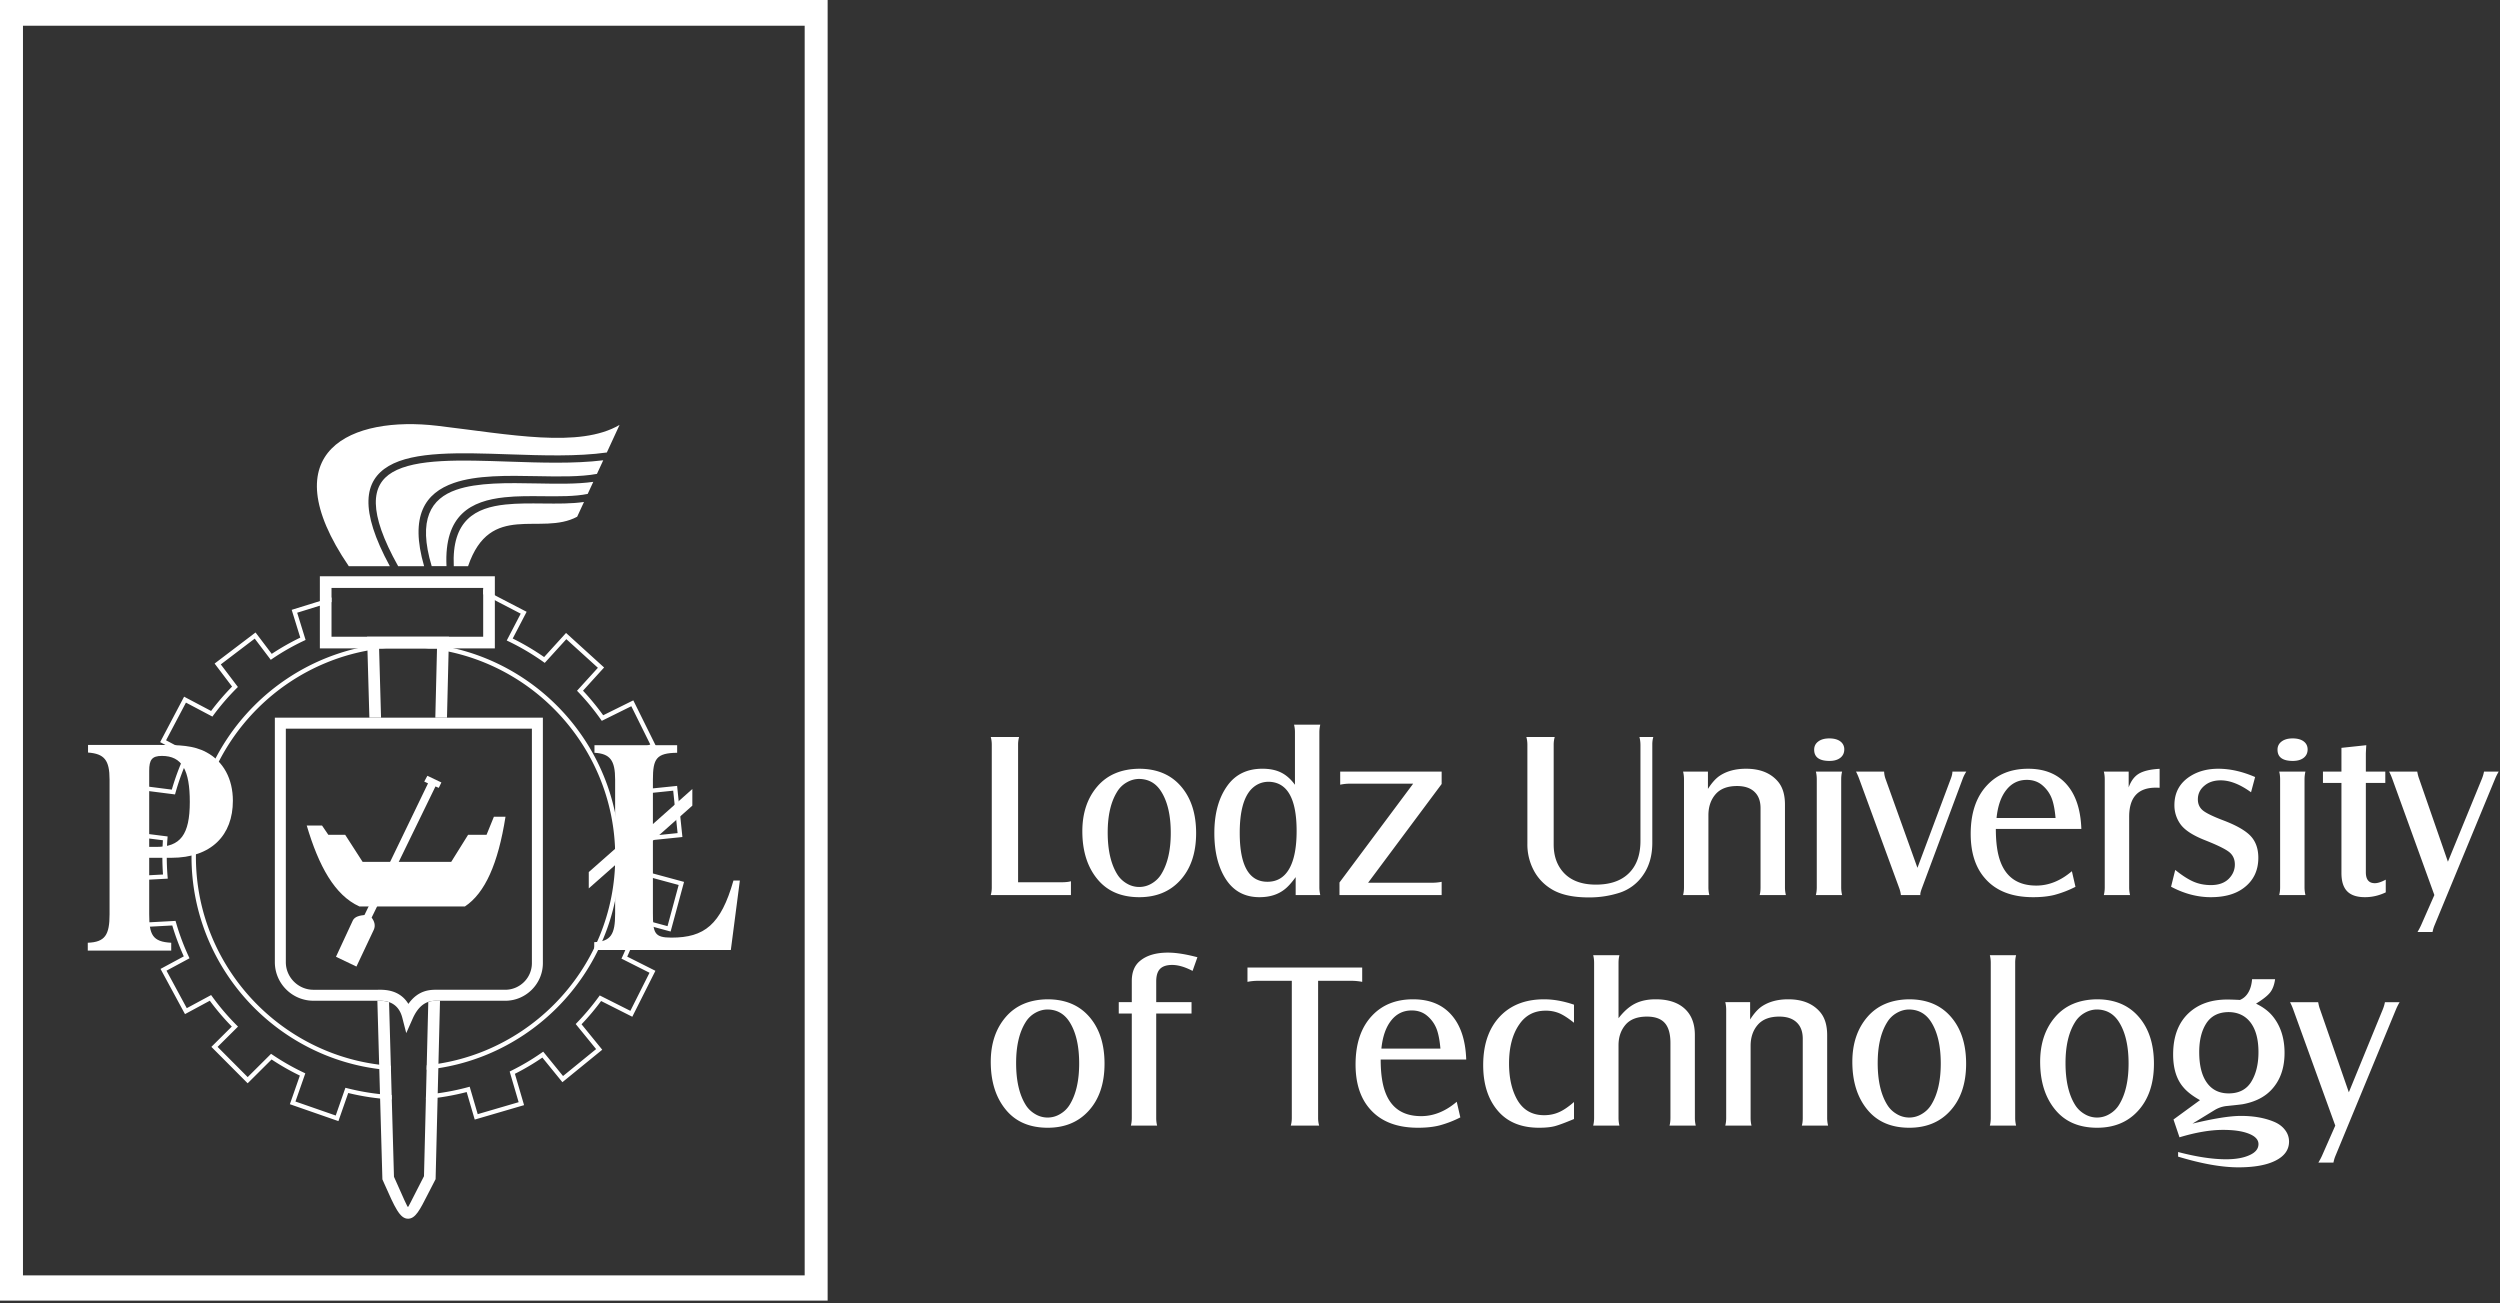
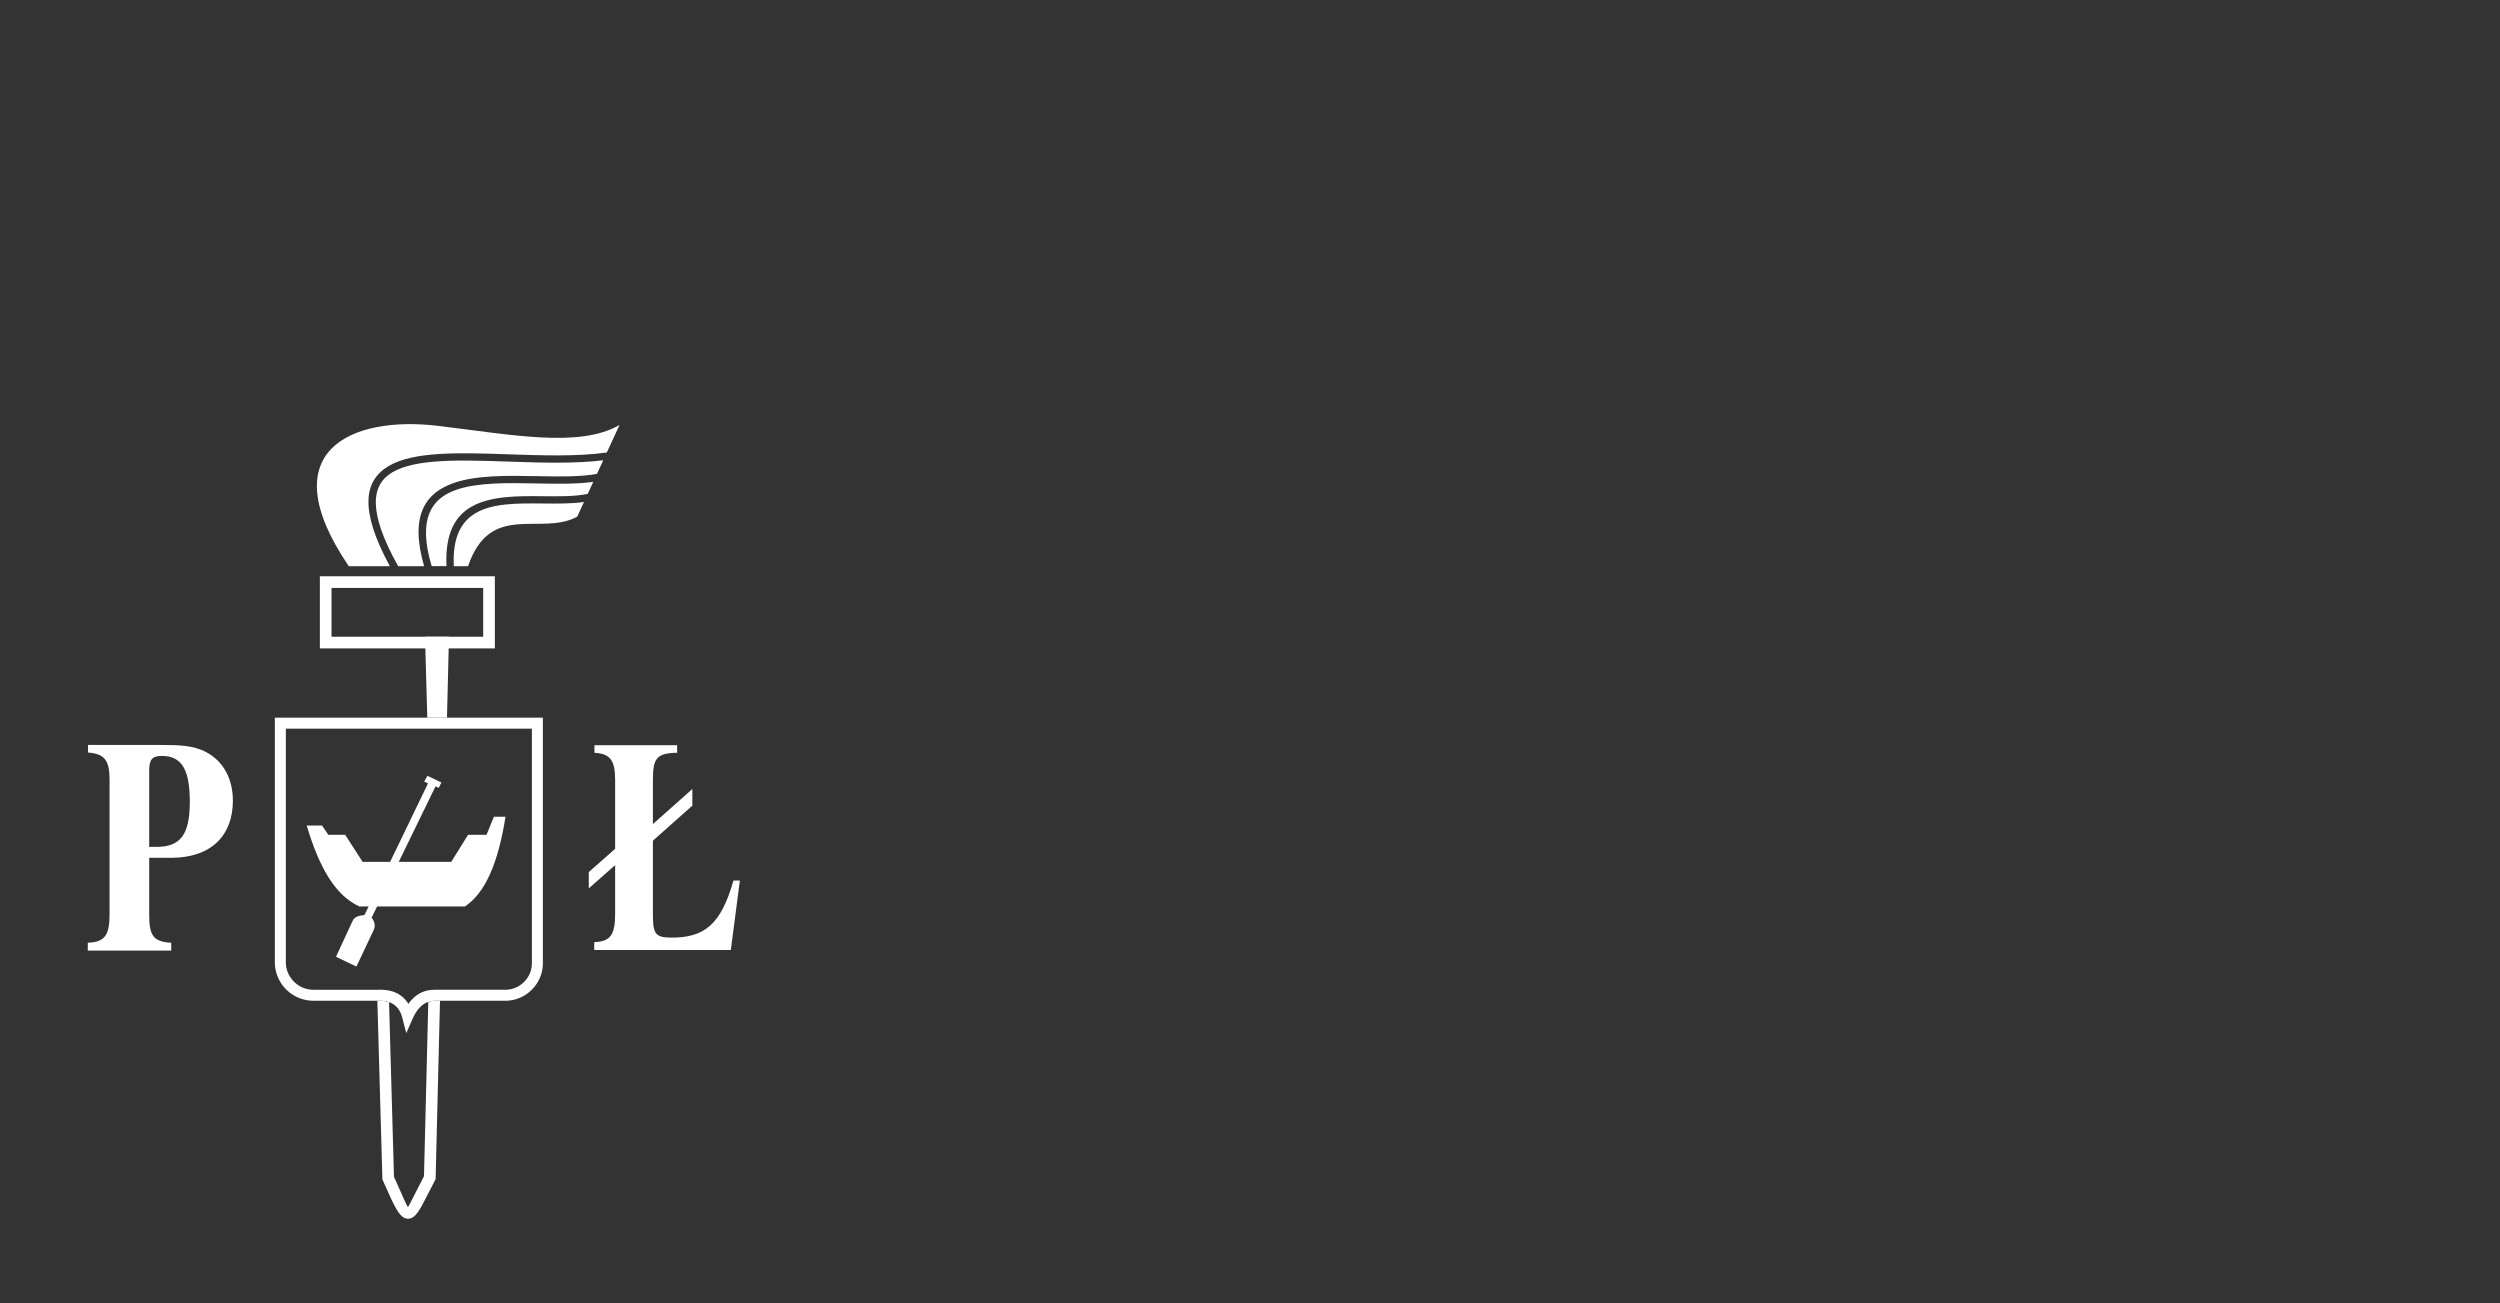
<svg xmlns="http://www.w3.org/2000/svg" width="165" height="86" viewBox="0 0 165 86" fill="none">
  <rect x="0" y="0" width="165" height="86" fill="#333333" stroke="none" />
-   <path d="m154.128 74.29-2.787-7.697a3.853 3.853 0 0 0-.199-.45h1.857c.032.176.068.327.115.45l1.909 5.498 2.252-5.498c.063-.16.105-.308.13-.45h.971a3.693 3.693 0 0 0-.23.45l-4.003 9.687a2.219 2.219 0 0 0-.135.45h-.994c.108-.182.186-.334.238-.45l.876-1.99zM143.846 75.062l-.396-1.175 1.75-1.278c-.483-.268-.848-.55-1.098-.847-.451-.524-.675-1.246-.675-2.166 0-1.18.341-2.09 1.025-2.732.639-.597 1.488-.895 2.55-.895.172 0 .451.008.834.027.232-.097.42-.263.555-.498.139-.234.219-.526.246-.873h1.519c-.049.367-.158.66-.323.873-.166.214-.479.461-.935.743.474.23.846.511 1.115.847.511.636.767 1.439.767 2.406 0 1.009-.289 1.82-.871 2.437-.453.483-1.085.798-1.888.947-.164.025-.501.062-1.009.114a1.92 1.92 0 0 0-.826.26l-1.484.908c1.413-.341 2.477-.51 3.197-.51.834 0 1.562.127 2.177.383.31.127.556.307.733.54.18.23.268.49.268.771 0 .534-.292.95-.879 1.25-.587.3-1.405.45-2.461.45-1.1 0-2.428-.235-3.982-.707v-.305c1.215.32 2.271.48 3.168.48.634 0 1.145-.09 1.539-.27.399-.176.597-.421.597-.732 0-.289-.211-.518-.631-.685-.422-.17-.989-.253-1.703-.253-.842 0-1.801.164-2.879.49zm3.262-8.264c-.678 0-1.176.25-1.499.754-.308.485-.461 1.11-.461 1.882 0 .876.167 1.548.503 2.02.336.472.816.71 1.442.71.665 0 1.157-.248 1.473-.741.329-.521.493-1.184.493-1.981 0-.831-.17-1.478-.511-1.94-.342-.458-.821-.693-1.44-.704zM138.395 65.954c1.206 0 2.145.407 2.818 1.223.631.763.947 1.77.947 3.024 0 1.334-.363 2.385-1.085 3.153-.671.717-1.559 1.077-2.663 1.077-1.186 0-2.104-.39-2.756-1.176-.67-.805-1.006-1.863-1.006-3.177 0-1.202.331-2.188.991-2.956.657-.764 1.575-1.152 2.754-1.168zm.01.673c-.284 0-.561.076-.827.229-.266.153-.477.36-.633.62-.415.668-.621 1.564-.621 2.686 0 1.16.209 2.077.628 2.755.157.255.368.459.631.612a1.589 1.589 0 0 0 1.643 0c.263-.153.475-.357.631-.612.42-.678.629-1.588.629-2.725 0-1.152-.209-2.064-.629-2.731-.341-.545-.824-.824-1.452-.834zM133.062 63.045a1.98 1.98 0 0 0-.06.503v10.24c0 .171.021.338.06.502h-1.732c.04-.158.06-.326.06-.503v-10.24c0-.181-.02-.348-.06-.502h1.732zM125.998 65.954c1.207 0 2.147.407 2.819 1.223.631.763.947 1.77.947 3.024 0 1.334-.363 2.385-1.085 3.153-.67.717-1.56 1.077-2.663 1.077-1.186 0-2.104-.39-2.756-1.176-.67-.805-1.006-1.863-1.006-3.177 0-1.202.331-2.188.991-2.956.657-.764 1.575-1.152 2.753-1.168zm.011.673c-.285 0-.561.076-.827.229-.266.153-.477.36-.633.62-.415.668-.621 1.564-.621 2.686 0 1.16.208 2.077.629 2.755.155.255.367.459.631.612a1.589 1.589 0 0 0 1.642 0c.264-.153.474-.357.631-.612.42-.678.629-1.588.629-2.725 0-1.152-.209-2.064-.629-2.731-.342-.545-.824-.824-1.452-.834zM113.868 66.142h1.64v1.145c.246-.384.49-.663.741-.843.469-.326 1.061-.49 1.778-.49.925 0 1.63.284 2.107.85.305.362.459.865.459 1.514v5.47c0 .166.021.333.06.502h-1.732c.039-.128.061-.294.061-.503v-5.232c0-.463-.133-.823-.402-1.076-.269-.256-.652-.383-1.147-.383-.618 0-1.085.172-1.4.519-.329.368-.493.839-.493 1.413v4.76c0 .177.02.344.059.502h-1.731c.039-.148.06-.315.06-.503v-7.142c0-.175-.021-.344-.06-.503zM105.151 74.29c.04-.158.06-.326.06-.503V63.551c0-.19-.02-.357-.06-.506h1.732c-.04.149-.06.315-.06.506v3.652c.341-.444.701-.764 1.079-.957.381-.195.837-.292 1.372-.292.824 0 1.46.206 1.911.615.452.412.676.99.676 1.741v5.477c0 .172.02.339.059.503h-1.731c.039-.143.06-.31.06-.503v-4.95c0-.6-.125-1.04-.375-1.321-.251-.28-.642-.42-1.174-.42-.623 0-1.09.172-1.398.519-.32.367-.479.823-.479 1.368v4.804c0 .177.02.345.06.503h-1.732zM103.884 73.855c-.602.253-1.032.412-1.291.477-.26.065-.6.099-1.017.099-1.152 0-2.044-.357-2.675-1.069-.673-.758-1.01-1.78-1.01-3.062 0-1.468.426-2.594 1.276-3.384.7-.642 1.614-.962 2.745-.962.621 0 1.278.118 1.972.355v1.193c-.389-.31-.715-.52-.978-.63a2.289 2.289 0 0 0-.902-.167c-.746 0-1.325.304-1.739.918-.446.646-.668 1.503-.668 2.57 0 .928.17 1.705.506 2.33.389.719.993 1.08 1.809 1.08.353 0 .678-.066.976-.197.294-.127.629-.354.996-.674v1.123zM96.382 73.748a7.044 7.044 0 0 1-1.39.534c-.401.1-.87.149-1.405.149-1.387 0-2.441-.406-3.158-1.222-.641-.717-.962-1.703-.962-2.956 0-1.384.368-2.462 1.1-3.23.676-.712 1.573-1.069 2.694-1.069 1.082 0 1.927.342 2.532 1.028.608.685.934 1.668.978 2.945h-5.646c0 .891.1 1.606.298 2.14.388 1.066 1.178 1.598 2.375 1.598.822 0 1.604-.316 2.347-.949l.237 1.032zm-5.21-4.54h3.896c-.042-.467-.107-.845-.198-1.138a2.138 2.138 0 0 0-.704-1.05c-.274-.221-.605-.33-.993-.33-.55 0-1.002.218-1.351.659-.352.44-.569 1.06-.65 1.858zM82.333 63.858h7.572v.944a3.801 3.801 0 0 0-.652-.068h-2.258v9.05c0 .186.024.352.07.507h-1.874c.044-.15.068-.316.068-.506v-9.051h-2.26c-.215 0-.436.023-.666.068v-.944zM74.698 66.893h-.86v-.751h.86v-1.39c0-.586.177-1.027.53-1.321.438-.373 1.058-.558 1.859-.558.53 0 1.178.102 1.942.305l-.32.902c-.501-.263-.952-.394-1.349-.394-.364 0-.631.089-.8.264-.167.174-.25.448-.25.826v1.366h2.331v.75H76.31v6.9c0 .175.02.34.06.498h-1.732c.04-.153.06-.32.06-.505v-6.892zM69.133 65.954c1.208 0 2.147.407 2.82 1.223.63.763.946 1.77.946 3.024 0 1.334-.363 2.385-1.085 3.153-.67.717-1.559 1.077-2.662 1.077-1.186 0-2.105-.39-2.756-1.176-.67-.805-1.006-1.863-1.006-3.177 0-1.202.33-2.188.99-2.956.657-.764 1.575-1.152 2.753-1.168zm.011.673c-.284 0-.56.076-.827.229a1.74 1.74 0 0 0-.633.62c-.415.668-.62 1.564-.62 2.686 0 1.16.208 2.077.628 2.755.156.255.368.459.63.612a1.587 1.587 0 0 0 1.643 0c.264-.153.475-.357.632-.612.42-.678.628-1.588.628-2.725 0-1.152-.208-2.064-.628-2.731-.342-.545-.825-.824-1.453-.834zM160.668 59.073l-2.787-7.697a4.097 4.097 0 0 0-.199-.452h1.856c.032.178.069.33.116.452l1.908 5.497 2.253-5.497c.063-.16.104-.308.13-.452h.971a3.692 3.692 0 0 0-.23.452l-4.003 9.687c-.06.143-.106.291-.135.45h-.993a5 5 0 0 0 .237-.45l.876-1.99zM154.535 51.675h-1.22v-.75h1.22v-1.567l1.64-.175c-.018.3-.029.498-.029.597v1.144h1.284v.75h-1.284v5.9c0 .477.199.717.595.717.188 0 .43-.078.719-.234v.839c-.44.211-.899.318-1.371.318-.532 0-.925-.13-1.176-.389-.253-.26-.378-.662-.378-1.206v-5.944zM150.428 50.924h1.731c-.038.16-.06.331-.06.511v7.135c0 .172.022.339.06.504h-1.731c.039-.155.06-.321.06-.504v-7.135c0-.19-.021-.362-.06-.51zM151.315 48.735c.307 0 .55.065.725.195.174.13.263.308.263.532 0 .235-.089.42-.263.556-.175.135-.412.203-.713.203-.675 0-1.011-.248-1.011-.743 0-.225.091-.405.271-.54.18-.136.422-.203.728-.203zM143.291 58.523l.274-1.108c.464.373.871.631 1.218.78.346.148.727.221 1.139.221.511 0 .908-.143 1.187-.427.261-.269.391-.579.391-.931 0-.344-.123-.618-.37-.818-.248-.201-.785-.464-1.609-.79-.811-.32-1.354-.678-1.628-1.077a2.126 2.126 0 0 1-.382-1.233c0-.85.365-1.496 1.092-1.939.508-.31 1.11-.464 1.807-.464.774 0 1.583.182 2.427.547l-.269 1.006c-.722-.523-1.389-.787-1.999-.787-.435 0-.793.115-1.066.344-.295.24-.444.542-.444.91 0 .305.109.547.329.73.219.18.685.407 1.397.675.848.326 1.438.67 1.768 1.027.331.36.496.837.496 1.426 0 .847-.323 1.512-.97 1.994-.537.404-1.257.605-2.167.605-.882 0-1.755-.23-2.621-.69zM138.853 50.925h1.64v1.044c.149-.422.373-.724.671-.904.299-.18.756-.29 1.371-.323v1.251a7.096 7.096 0 0 0-.253-.007c-1.17 0-1.757.638-1.757 1.918v4.666c0 .183.02.35.059.503h-1.731c.04-.164.06-.331.06-.503v-7.134c0-.186-.02-.358-.06-.511zM136.981 58.53a7.015 7.015 0 0 1-1.39.535c-.401.1-.87.149-1.405.149-1.387 0-2.441-.406-3.158-1.222-.642-.718-.962-1.703-.962-2.956 0-1.385.367-2.462 1.1-3.23.675-.712 1.572-1.069 2.694-1.069 1.082 0 1.927.341 2.532 1.027.607.685.933 1.668.977 2.945h-5.644c0 .892.099 1.606.296 2.14.389 1.066 1.179 1.599 2.376 1.599.822 0 1.604-.316 2.347-.949l.237 1.032zm-5.209-4.54h3.895c-.042-.466-.107-.845-.198-1.137a2.145 2.145 0 0 0-.704-1.05c-.274-.221-.605-.331-.994-.331-.55 0-1.001.219-1.35.66-.353.44-.569 1.06-.649 1.858zM126.551 57.277l2.209-5.902c.065-.172.099-.323.099-.45h.918c-.091.143-.17.292-.23.45l-2.701 7.247c-.07.188-.107.326-.107.412 0 0 .003.013.005.04h-1.285a1.932 1.932 0 0 0-.108-.452l-2.656-7.247a3.967 3.967 0 0 0-.199-.45h1.857c.002.145.031.297.084.458l2.114 5.894zM119.847 50.924h1.732c-.04.16-.06.331-.06.511v7.135c0 .172.02.339.06.504h-1.732c.039-.155.06-.321.06-.504v-7.135c0-.19-.021-.362-.06-.51zM120.733 48.735c.308 0 .551.065.725.195a.63.63 0 0 1 .264.532c0 .235-.089.42-.264.556-.174.135-.412.203-.711.203-.675 0-1.012-.248-1.012-.743 0-.225.091-.405.271-.54.18-.136.423-.203.727-.203zM111.083 50.925h1.641v1.144c.244-.384.49-.662.74-.842.469-.326 1.061-.49 1.778-.49.926 0 1.63.284 2.107.85.305.362.459.865.459 1.514v5.469c0 .167.02.333.06.503h-1.732c.04-.128.06-.294.06-.503v-5.232c0-.464-.133-.824-.401-1.076-.268-.256-.652-.384-1.147-.384-.618 0-1.085.172-1.401.52-.328.367-.492.839-.492 1.412v4.76c0 .178.021.344.06.503h-1.732c.039-.148.06-.315.06-.503v-7.142c0-.175-.021-.345-.06-.503zM109.119 48.64a1.762 1.762 0 0 0-.067.512v6.47c0 .834-.198 1.54-.597 2.117a2.993 2.993 0 0 1-1.575 1.186 6.475 6.475 0 0 1-2.034.304c-1.066 0-1.901-.192-2.5-.58a3.155 3.155 0 0 1-1.135-1.236 3.648 3.648 0 0 1-.404-1.708v-6.553c0-.185-.024-.357-.068-.511h1.873c-.045.16-.069.329-.069.503v6.593c0 .623.147 1.147.436 1.576.48.715 1.265 1.072 2.352 1.072.939 0 1.663-.25 2.172-.75.511-.502.767-1.213.767-2.136v-6.347a2.104 2.104 0 0 0-.068-.511h.917zM88.406 59.074v-.83l4.863-6.522h-4.19a3.05 3.05 0 0 0-.626.068v-.866h6.696v.821l-4.853 6.515h4.256c.195 0 .394-.021.597-.06v.873h-6.743zM85.514 57.89c-.276.38-.524.654-.746.82-.432.337-.98.504-1.642.504-.952 0-1.682-.383-2.196-1.152-.521-.79-.783-1.817-.783-3.08 0-1.303.293-2.353.88-3.153.534-.728 1.298-1.093 2.291-1.093.486 0 .895.084 1.231.25.337.165.644.436.918.81v-3.463a2.04 2.04 0 0 0-.06-.505h1.731c-.038.159-.06.325-.06.505V58.57c0 .172.022.34.06.503h-1.624v-1.184zm-1.78-6.293c-.436 0-.812.157-1.124.466-.525.53-.788 1.5-.788 2.91 0 2.15.61 3.224 1.828 3.224.63 0 1.11-.284 1.436-.852.326-.568.491-1.402.491-2.502 0-2.138-.616-3.22-1.844-3.246zM75.178 50.737c1.207 0 2.146.407 2.819 1.223.63.763.947 1.77.947 3.023 0 1.335-.363 2.385-1.085 3.154-.67.717-1.56 1.077-2.663 1.077-1.186 0-2.104-.391-2.756-1.176-.67-.805-1.006-1.864-1.006-3.177 0-1.202.33-2.188.99-2.956.657-.764 1.576-1.153 2.754-1.168zm.01.673c-.284 0-.56.075-.826.229-.266.153-.477.36-.633.62-.415.668-.621 1.564-.621 2.685 0 1.16.209 2.078.628 2.756.156.255.368.458.63.612a1.596 1.596 0 0 0 1.644 0c.263-.154.474-.357.63-.612.421-.678.63-1.588.63-2.725 0-1.152-.209-2.065-.63-2.731-.34-.545-.823-.824-1.451-.834zM70.683 59.073H65.39c.044-.148.067-.313.067-.49v-9.431c0-.185-.023-.357-.067-.511h1.871a1.861 1.861 0 0 0-.067.51v9.077h2.962c.224-.005.399-.028.526-.067v.912zM31.89 38.89l2.738 1.422.13.066-.067.129-.852 1.635a16.272 16.272 0 0 1 2.073 1.224l1.35-1.485.097-.107.108.098 2.296 2.085.108.097-.098.107-1.295 1.425a16.7 16.7 0 0 1 1.332 1.621l1.859-.92.129-.063.065.13 1.377 2.78.064.13-.13.064-1.684.832a16.049 16.049 0 0 1 .707 1.964l2.349-.24.144-.016.014.144.32 3.087.015.144-.144.015-2.111.217a14.88 14.88 0 0 1 .036 1.069 16.317 16.317 0 0 1-.033 1.022l2.22.601.14.038-.038.14-.81 2.996-.038.14-.139-.037-1.913-.52a15.589 15.589 0 0 1-.812 2.213l1.73.87.13.066-.065.13-1.395 2.772-.065.13-.13-.065-1.929-.973a16.138 16.138 0 0 1-1.291 1.535l1.276 1.569.09.111-.112.091-2.406 1.96-.112.092-.091-.112-1.231-1.513a15.749 15.749 0 0 1-1.813 1.071l.565 1.93.04.139-.138.04-2.98.872-.138.04-.041-.138-.49-1.679a16.113 16.113 0 0 1-2.69.459l.007-.291a15.67 15.67 0 0 0 2.745-.483l.136-.038.04.137.49 1.675 2.701-.79-.559-1.908-.033-.116.108-.054a15.451 15.451 0 0 0 1.995-1.18l.11-.077.085.104 1.224 1.505 2.183-1.778-1.267-1.555-.08-.099.089-.093a16.035 16.035 0 0 0 1.426-1.696l.072-.099.11.056 1.911.962 1.264-2.514-1.726-.87-.126-.062.06-.127a15.717 15.717 0 0 0 .892-2.434l.039-.14.138.038 1.912.519.735-2.717-2.196-.594-.116-.032.008-.119a15.082 15.082 0 0 0-.004-2.308l-.01-.14.14-.015 2.107-.216-.29-2.8-2.325.24-.12.013-.034-.119a15.339 15.339 0 0 0-.782-2.168l-.057-.127.125-.062 1.679-.829-1.25-2.522-1.839.91-.11.055-.073-.102a15.6 15.6 0 0 0-1.469-1.787l-.093-.097.09-.1 1.288-1.416-2.083-1.89-1.338 1.471-.086.096-.105-.074a15.725 15.725 0 0 0-2.27-1.34l-.135-.064.07-.133.853-1.638-2.477-1.286v-.325zm-10.009.846-2.267.704.518 1.677.037.12-.113.053a15.427 15.427 0 0 0-2.072 1.18l-.113.078-.083-.11-.976-1.289-2.24 1.702 1.053 1.389.076.1-.089.09a15.793 15.793 0 0 0-1.52 1.765l-.073.1-.11-.058-1.636-.865-1.313 2.489 1.487.785.123.064-.06.125a16.032 16.032 0 0 0-.925 2.477l-.034.121-.123-.016-1.624-.207-.352 2.792 1.474.187.137.017-.01.137a14.705 14.705 0 0 0-.047 1.2 16.031 16.031 0 0 0 .054 1.3l.013.148-.15.008-1.641.088.155 2.808 2.035-.11.114-.007.032.112a15.57 15.57 0 0 0 .833 2.233l.057.123-.12.065-1.399.754 1.338 2.474 1.495-.806.11-.06.076.102a15.715 15.715 0 0 0 1.599 1.878l.101.102-.102.102-1.245 1.237 1.986 1.994 1.459-1.452.084-.084.099.066a15.554 15.554 0 0 0 2.044 1.166l.117.056-.042.123L19.5 72.7l2.658.925.595-1.707.044-.125.128.032a15.459 15.459 0 0 0 2.925.45l.008.29a15.845 15.845 0 0 1-2.875-.427l-.6 1.719-.047.136-.136-.047-2.932-1.021-.136-.048.047-.136.612-1.752a15.768 15.768 0 0 1-1.866-1.064l-1.477 1.47-.103.101-.102-.102-2.19-2.199-.102-.101.103-.103 1.245-1.237a16.312 16.312 0 0 1-1.452-1.706l-1.51.815-.127.068-.07-.127-1.476-2.729-.069-.127.128-.069 1.407-.758a16.472 16.472 0 0 1-.76-2.04l-2.064.111-.144.009-.008-.146-.17-3.097-.01-.145.147-.008 1.637-.088a16.506 16.506 0 0 1-.006-2.26l-1.48-.187-.143-.018.018-.143.388-3.079.019-.143.143.018 1.642.21a16.124 16.124 0 0 1 .85-2.278l-1.492-.788-.128-.068.067-.128 1.447-2.744.068-.129.128.069 1.654.874a16.106 16.106 0 0 1 1.384-1.608l-1.065-1.405-.087-.115.114-.088 2.472-1.877.115-.087.088.116.981 1.296a16.027 16.027 0 0 1 1.883-1.072l-.524-1.696-.043-.137.138-.044 2.491-.772v.303zm14.664 7.034a13.907 13.907 0 0 0-4.495-3.01 13.718 13.718 0 0 0-3.208-.895l.002-.072h-.558a13.843 13.843 0 0 0-3.037 0h-.23l.001.026a13.694 13.694 0 0 0-3.533.94 13.907 13.907 0 0 0-4.496 3.01 13.911 13.911 0 0 0-3.011 4.495 13.725 13.725 0 0 0-1.05 5.28c0 1.868.373 3.651 1.05 5.28a13.92 13.92 0 0 0 3.011 4.494 13.918 13.918 0 0 0 4.496 3.01c1.343.558 2.794.91 4.31 1.015l.008.291a14.009 14.009 0 0 1-4.43-1.039 14.207 14.207 0 0 1-4.588-3.072 14.197 14.197 0 0 1-3.074-4.589 14.012 14.012 0 0 1-1.073-5.39c0-1.907.381-3.728 1.073-5.391a14.204 14.204 0 0 1 3.074-4.588 14.186 14.186 0 0 1 4.589-3.073 14.023 14.023 0 0 1 5.392-1.072c1.907 0 3.729.381 5.392 1.072a14.195 14.195 0 0 1 4.59 3.073 14.19 14.19 0 0 1 3.073 4.588 14.016 14.016 0 0 1 1.072 5.39c0 1.908-.38 3.729-1.072 5.391a14.19 14.19 0 0 1-3.073 4.588 14.211 14.211 0 0 1-4.59 3.073c-1.254.52-2.599.866-4.002 1.004l.008-.292a13.742 13.742 0 0 0 3.884-.98 13.909 13.909 0 0 0 4.495-3.01 13.903 13.903 0 0 0 3.01-4.494 13.729 13.729 0 0 0 1.05-5.28c0-1.867-.373-3.652-1.05-5.28a13.902 13.902 0 0 0-3.01-4.493z" fill="#fff" />
-   <path d="M24.228 42.023h5.404l-.01.394-.121 4.95h-.77l.112-4.574H25.02l.129 4.574h-.77l-.14-4.949-.011-.395zM29.04 66.05l-.288 11.686-.002.088-.043.082c-.18.343-.334.644-.468.909-.533 1.05-.82 1.615-1.304 1.62-.546.004-.872-.736-1.583-2.34l-.083-.188-.031-.07-.002-.074-.33-11.713H24.98c.152-.001.42-.004.697.092l.325 11.526.053.118c.57 1.286.831 1.88.873 1.879.018 0 .23-.419.625-1.196.127-.25.27-.533.43-.84l.284-11.503c.236-.08.453-.078.614-.077l.074.001h.084zm-3.746-.72.138.01-.138-.01z" fill="#fff" />
+   <path d="M24.228 42.023h5.404l-.01.394-.121 4.95h-.77l.112-4.574l.129 4.574h-.77l-.14-4.949-.011-.395zM29.04 66.05l-.288 11.686-.002.088-.043.082c-.18.343-.334.644-.468.909-.533 1.05-.82 1.615-1.304 1.62-.546.004-.872-.736-1.583-2.34l-.083-.188-.031-.07-.002-.074-.33-11.713H24.98c.152-.001.42-.004.697.092l.325 11.526.053.118c.57 1.286.831 1.88.873 1.879.018 0 .23-.419.625-1.196.127-.25.27-.533.43-.84l.284-11.503c.236-.08.453-.078.614-.077l.074.001h.084zm-3.746-.72.138.01-.138-.01z" fill="#fff" />
  <path d="M18.14 47.366h17.69v16.2c0 .684-.28 1.304-.73 1.754-.449.45-1.07.73-1.753.73h-4.391l-.074-.001c-.394-.004-1.118-.01-1.646 1.182l-.423.955-.26-1.012c-.292-1.137-1.229-1.128-1.572-1.125h-4.294a2.54 2.54 0 0 1-1.8-.747 2.538 2.538 0 0 1-.747-1.799V47.367zm16.965.725h-16.24v15.413c0 .5.205.955.536 1.285.33.33.785.536 1.286.536h4.236l.053-.001c.408-.004 1.4-.013 1.977.934.67-.944 1.466-.938 1.934-.934h4.46c.483 0 .923-.198 1.242-.516a1.75 1.75 0 0 0 .516-1.241V48.09zM32.66 42.793H21.111v-4.76H32.66v4.76zm-10.779-.77H31.89v-3.221H21.88v3.221z" fill="#fff" />
  <path fill-rule="evenodd" clip-rule="evenodd" d="M9.847 55.894V50.87c0-.72.18-.98.834-.98 1.34 0 1.846.94 1.846 3.042 0 2.162-.621 2.963-2.206 2.963h-.474zm.768-6.727H5.81v.501c1.078.08 1.421.5 1.421 1.782v8.889c0 1.361-.294 1.842-1.438 1.882v.52h5.508v-.52c-1.242-.06-1.454-.54-1.454-1.882v-3.724H11.3c2.664 0 4.07-1.502 4.07-3.764 0-1.441-.621-2.603-1.749-3.203-.85-.46-1.83-.48-3.007-.48zM39.22 62.7h9.015l.596-4.585h-.423c-.832 2.931-1.929 3.768-4.093 3.768-1.129 0-1.223-.299-1.223-1.634v-4.765l2.603-2.312v-1.097l-2.603 2.313v-2.931c0-1.396.235-1.755 1.6-1.774v-.499h-5.457v.499c1.035.06 1.364.498 1.364 1.774v4.565l-1.74 1.535v1.077l1.74-1.535v3.21c0 1.355-.282 1.833-1.38 1.873v.518zM30.893 37.367c1.468-4.299 4.8-1.968 7.2-3.263l.451-.975c-.817.122-1.747.112-2.698.102-.84-.008-1.698-.017-2.478.066-1.983.208-3.563 1.029-3.418 4.07h.943zm7.896-4.77.368-.795c-1.083.155-2.384.13-3.72.105-1.92-.036-3.91-.074-5.328.421-1.658.58-2.548 1.941-1.617 5.039h.977c-.164-3.396 1.615-4.313 3.85-4.547.817-.086 1.683-.078 2.532-.069 1.06.01 2.096.02 2.938-.153zm.61-1.322.415-.896c-1.927.235-4.129.159-6.254.087-3.142-.107-6.116-.209-7.663.705-1.415.835-1.625 2.605.38 6.196h1.714c-.965-3.337.073-4.832 1.96-5.491 1.504-.525 3.535-.487 5.494-.45 1.45.027 2.863.054 3.955-.15zm.652-1.411.84-1.82c-2.65 1.552-7.212.628-12.028.058-5.595-.662-11.066 1.587-5.844 9.265h2.71c-2.032-3.742-1.702-5.65-.076-6.61 1.67-.985 4.71-.881 7.923-.772 2.22.075 4.524.154 6.475-.121zM20.244 54.484h1.01l.417.615h1.113l1.15 1.786h5.845l1.114-1.786h1.218l.486-1.195h.766c-.489 3.104-1.355 5.046-2.68 5.923h-6.96c-1.629-.735-2.684-2.658-3.479-5.343z" fill="#fff" />
  <path fill-rule="evenodd" clip-rule="evenodd" d="m24.054 60.391.186-.382 1.336-2.768 2.674-5.54-.25-.117.207-.382.925.44-.173.356-.218-.093-2.597 5.336-1.346 2.768-.27.553c.185.246.267.518.147.793l-1.15 2.438-1.35-.646 1.111-2.394c.125-.27.489-.333.768-.362z" fill="#fff" />
-   <path fill-rule="evenodd" clip-rule="evenodd" d="M0 0h54.624v85.84H0V0zm1.516 1.698h51.593v82.477H1.516V1.697z" fill="#fff" />
</svg>